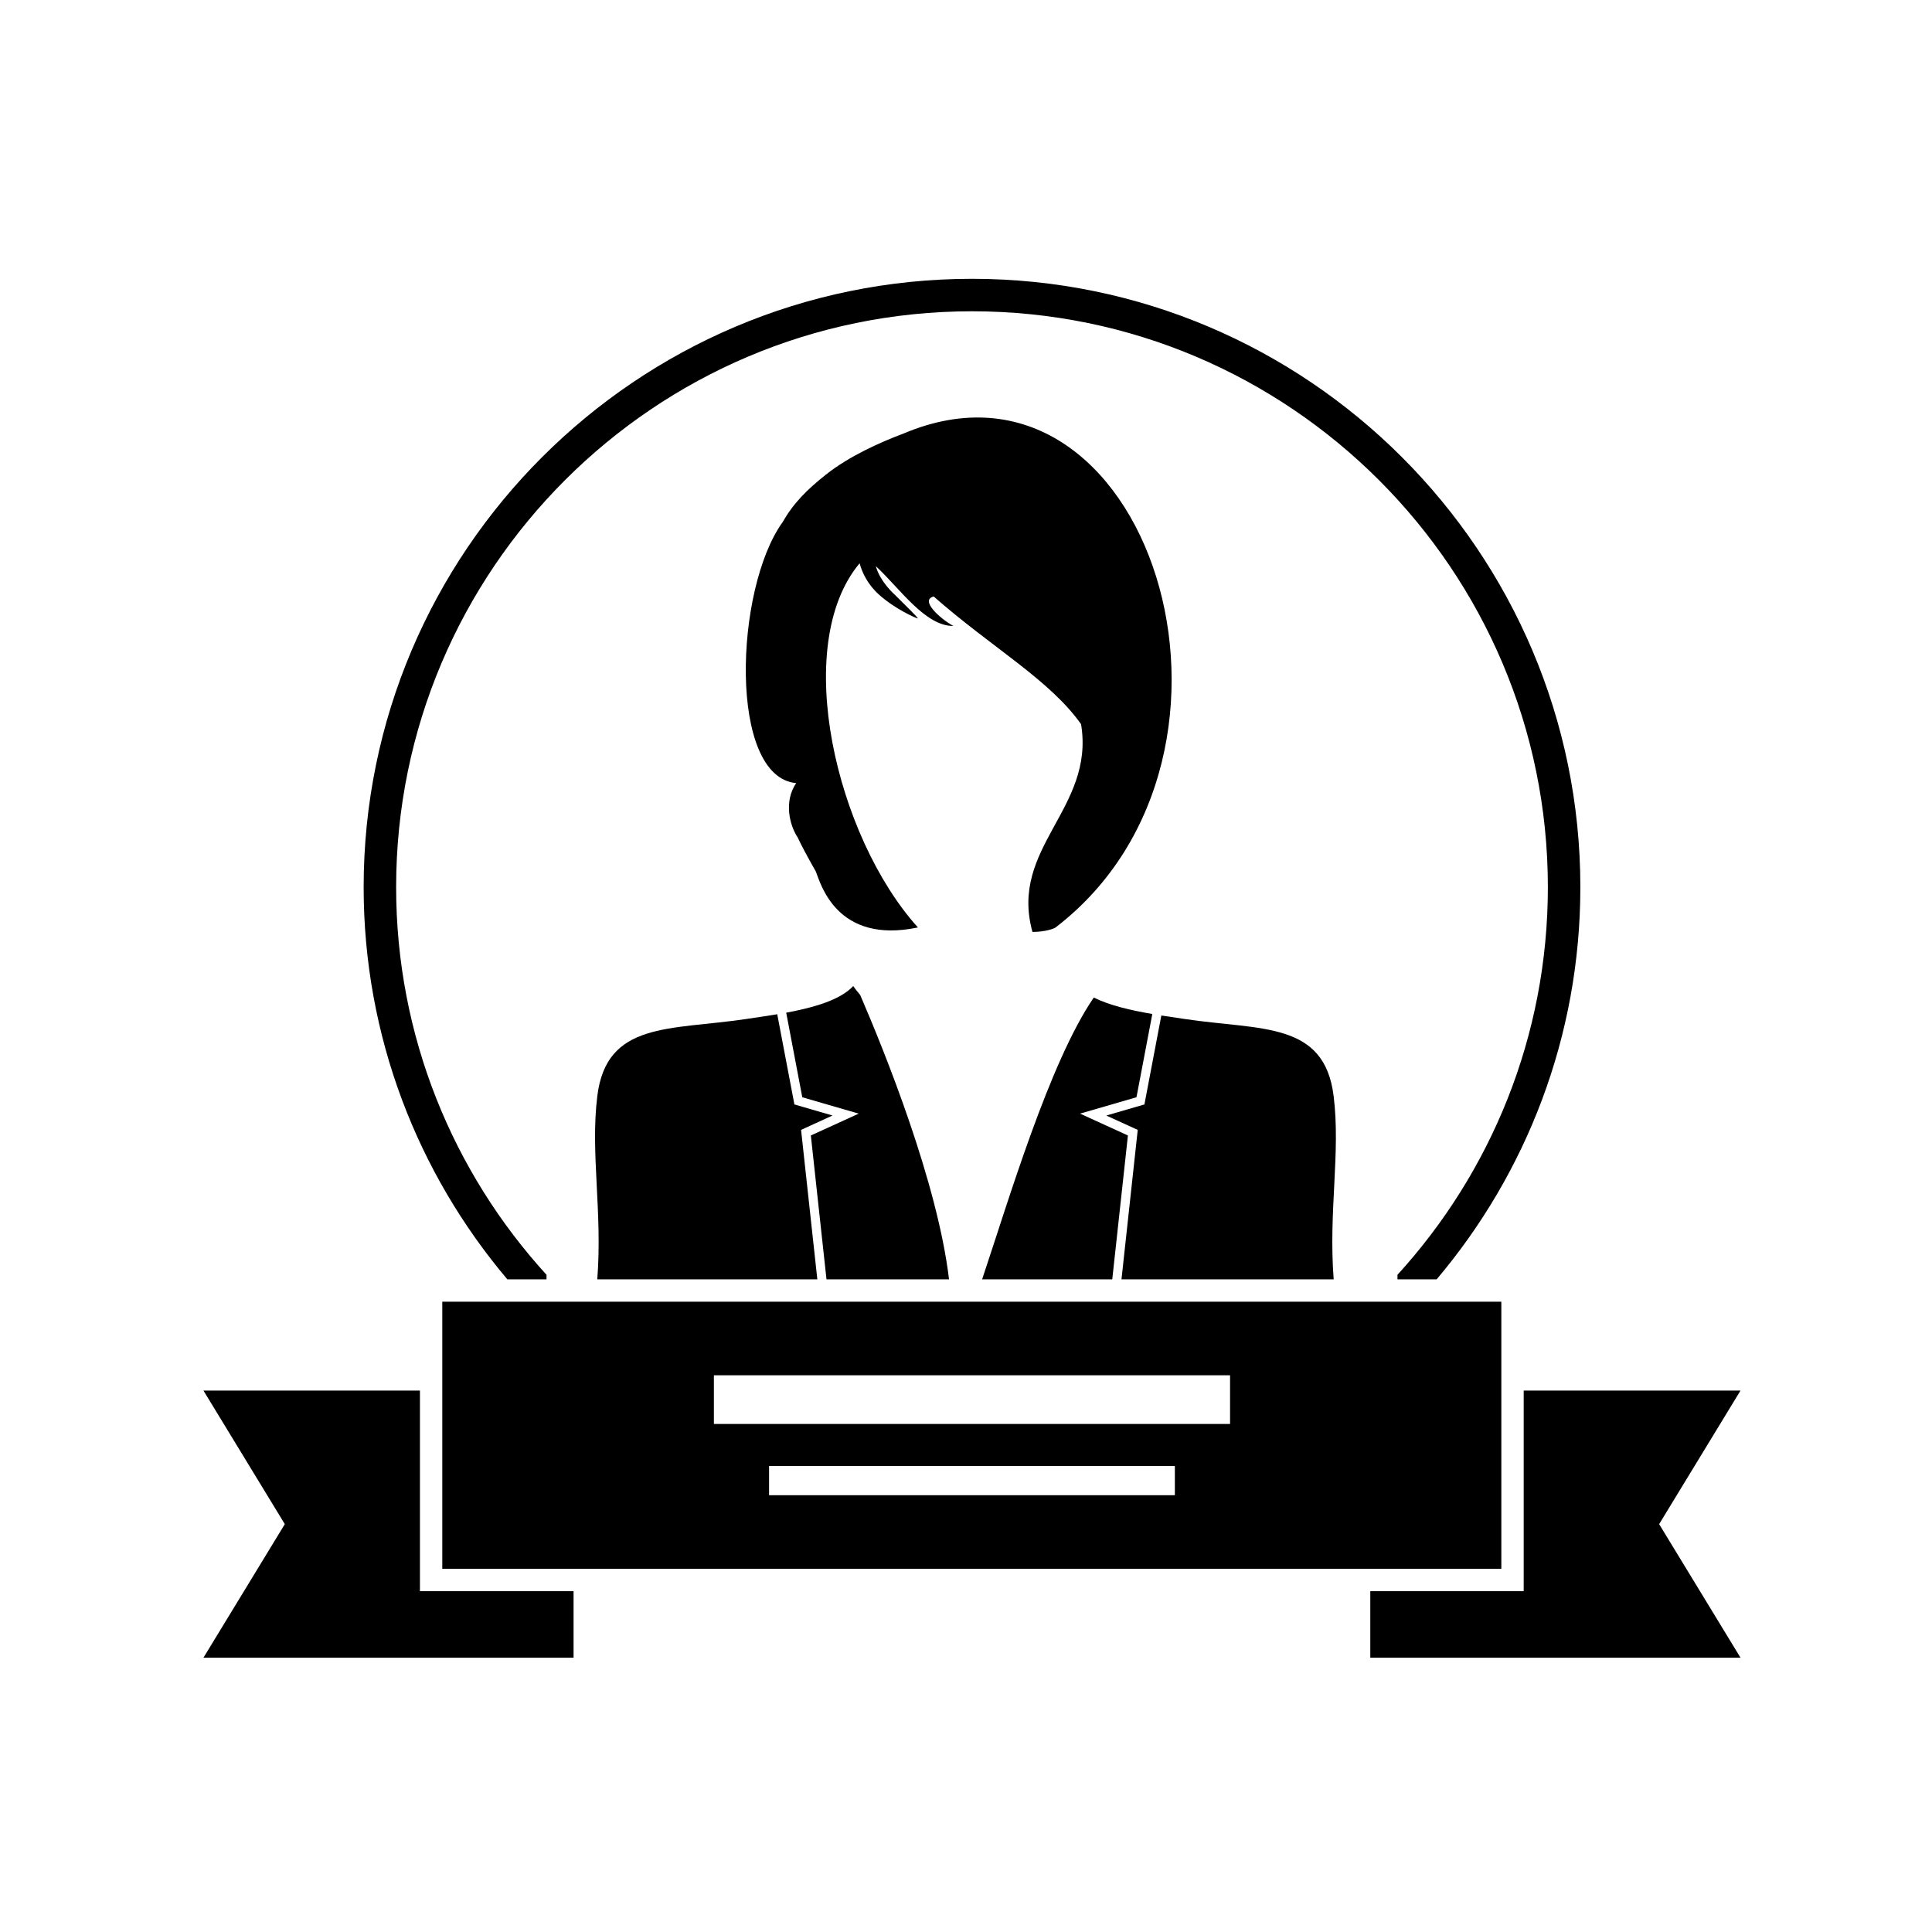
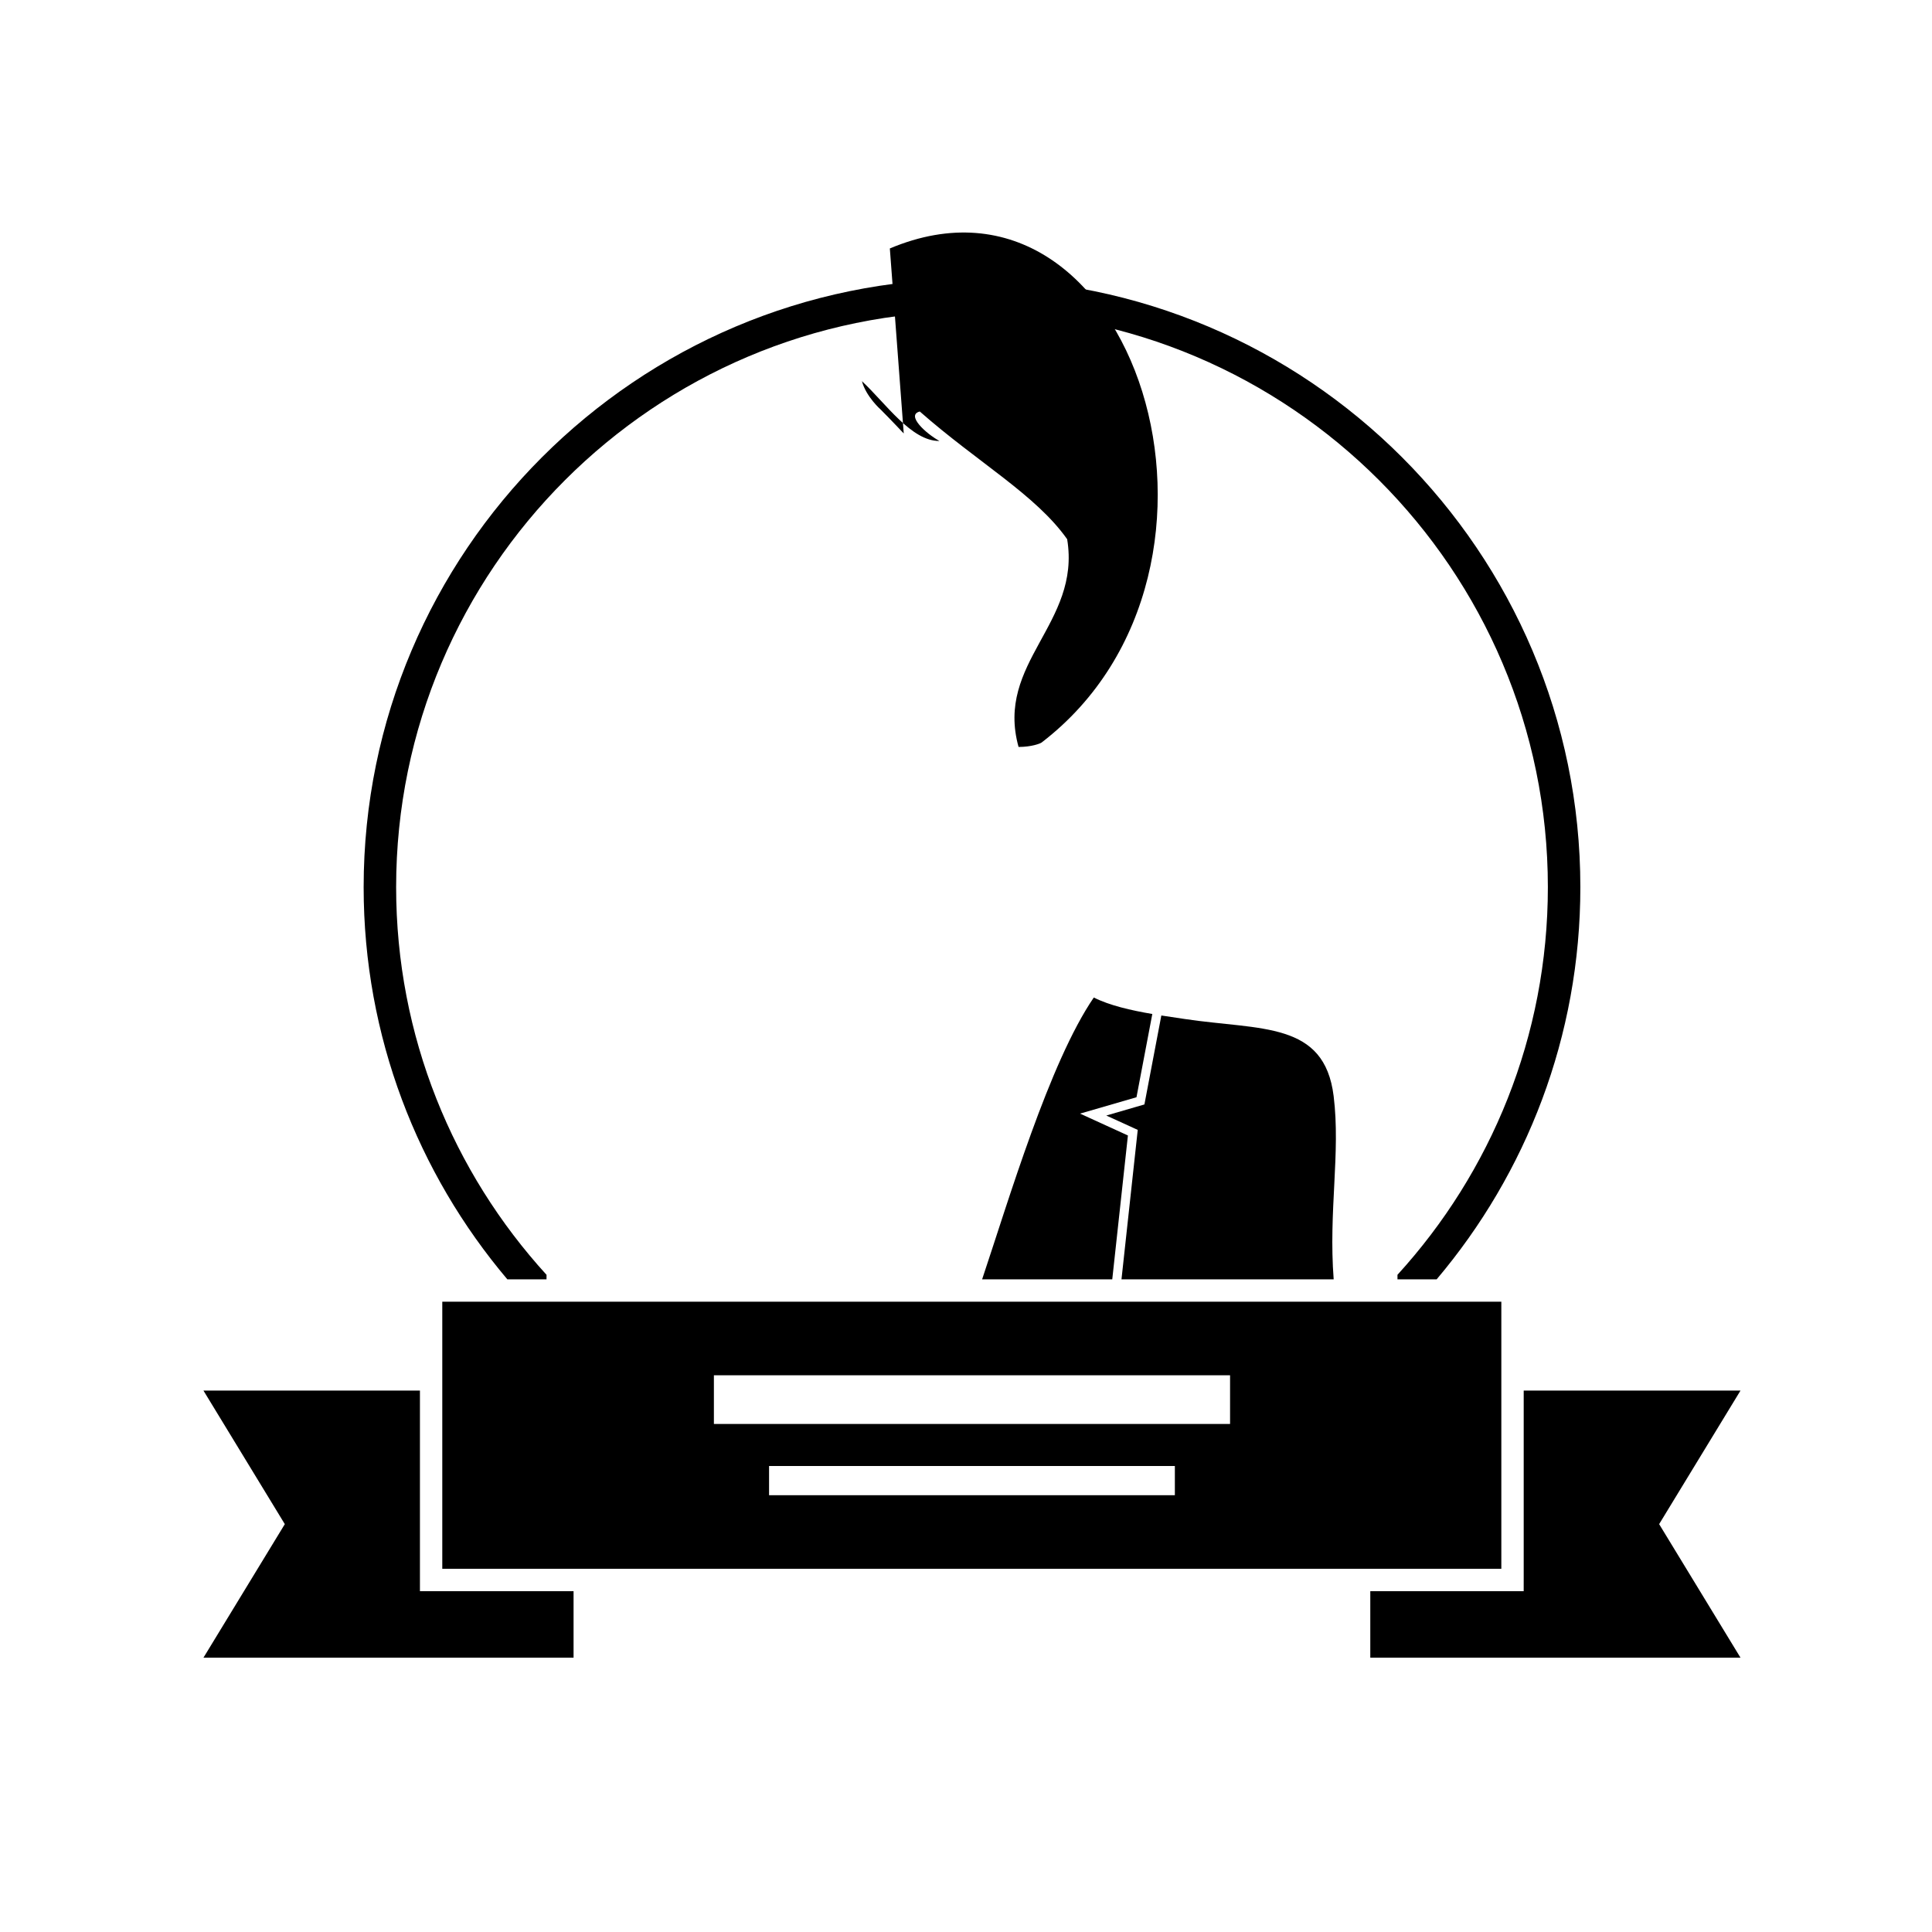
<svg xmlns="http://www.w3.org/2000/svg" fill="#000000" width="800px" height="800px" version="1.1" viewBox="144 144 512 512">
  <g>
    <path d="m288.83 483.04c0-0.402 0.004-0.797 0.008-1.195-24.75-27.137-39.859-63.203-39.859-102.74 0-84.148 68.461-152.61 152.61-152.61 84.148 0 152.61 68.461 152.61 152.61 0 39.531-15.109 75.598-39.855 102.73v1.203h10.383c23.742-28.086 38.082-64.363 38.082-103.93 0-88.895-72.324-161.22-161.22-161.22-88.895 0-161.22 72.324-161.22 161.22 0 39.57 14.34 75.848 38.082 103.93z" />
    <path d="m255.29 512.52h-57.371l21.559 35.391-21.559 35.391h98.082v-17.621h-40.711z" />
    <path d="m605.25 512.52h-57.453v49.801l-0.004 3.359h-40.652v17.621h98.109l-21.559-35.391z" />
    <path d="m261.21 559.75h280.66v-70.789h-280.66zm194.14-19.5h-107.54v-7.742h107.54zm-122.16-31.789h136.79v12.902l-136.79 0.004z" />
-     <path d="m302.29 434.48c-1.863 15.098 1.387 30.414 0 48.555h58.312l-4.309-39.605 8.336-3.809-10.105-2.934-4.547-23.902c-2.883 0.484-5.723 0.887-8.301 1.27-20.121 3.004-36.938 0.586-39.387 20.426z" />
-     <path d="m370.11 405.31c-3.441 3.727-10.535 5.715-17.758 7.059l4.262 22.414 14.953 4.34-12.684 5.793 4.148 38.125h32.473c-3.051-25.66-17.039-60.301-23.543-75.359-1.211-1.426-1.852-2.371-1.852-2.371z" />
    <path d="m497.43 434.48c-2.449-19.844-19.262-17.422-39.383-20.422-1.973-0.293-4.102-0.598-6.281-0.941l-4.484 23.574-10.105 2.934 8.336 3.809-4.309 39.605h56.234c-1.391-18.141 1.855-33.461-0.008-48.559z" />
    <path d="m445.18 434.78 4.195-22.059c-5.598-0.961-11.312-2.246-15.504-4.371-11.77 17.172-22.586 53.777-29.598 74.688h34.488l4.148-38.125-12.684-5.793z" />
-     <path d="m383.5 258.87c-5.981 2.238-14.363 5.934-20.602 10.891-5.109 4.059-8.59 7.531-11.535 12.668-12.738 17.75-14.367 67.457 3.637 69.105-3.297 4.809-1.809 11.105 0.414 14.438 0.941 2.023 2.465 4.91 4.793 8.992 1.211 3.047 5.434 19.363 27.051 14.82-21.586-23.938-33.723-74.652-15.457-96.508 0.691 2.5 2.133 5.606 5.164 8.324 4.293 3.852 9.73 6.188 10.219 6.293s-3.406-3.629-6.07-6.293c0 0-3.906-3.422-5.012-7.57 6.367 5.922 13.102 15.926 20.547 15.855-3.617-1.988-8.949-6.875-5.207-7.809 15.344 13.508 30.746 22.078 39.051 33.84 3.699 22.414-19.121 32.645-12.879 55.055 3.469 0 5.805-0.914 6.137-1.195 59.934-46.004 24.547-158.21-40.25-130.91z" />
+     <path d="m383.5 258.87s-3.406-3.629-6.07-6.293c0 0-3.906-3.422-5.012-7.57 6.367 5.922 13.102 15.926 20.547 15.855-3.617-1.988-8.949-6.875-5.207-7.809 15.344 13.508 30.746 22.078 39.051 33.84 3.699 22.414-19.121 32.645-12.879 55.055 3.469 0 5.805-0.914 6.137-1.195 59.934-46.004 24.547-158.21-40.25-130.91z" />
  </g>
</svg>